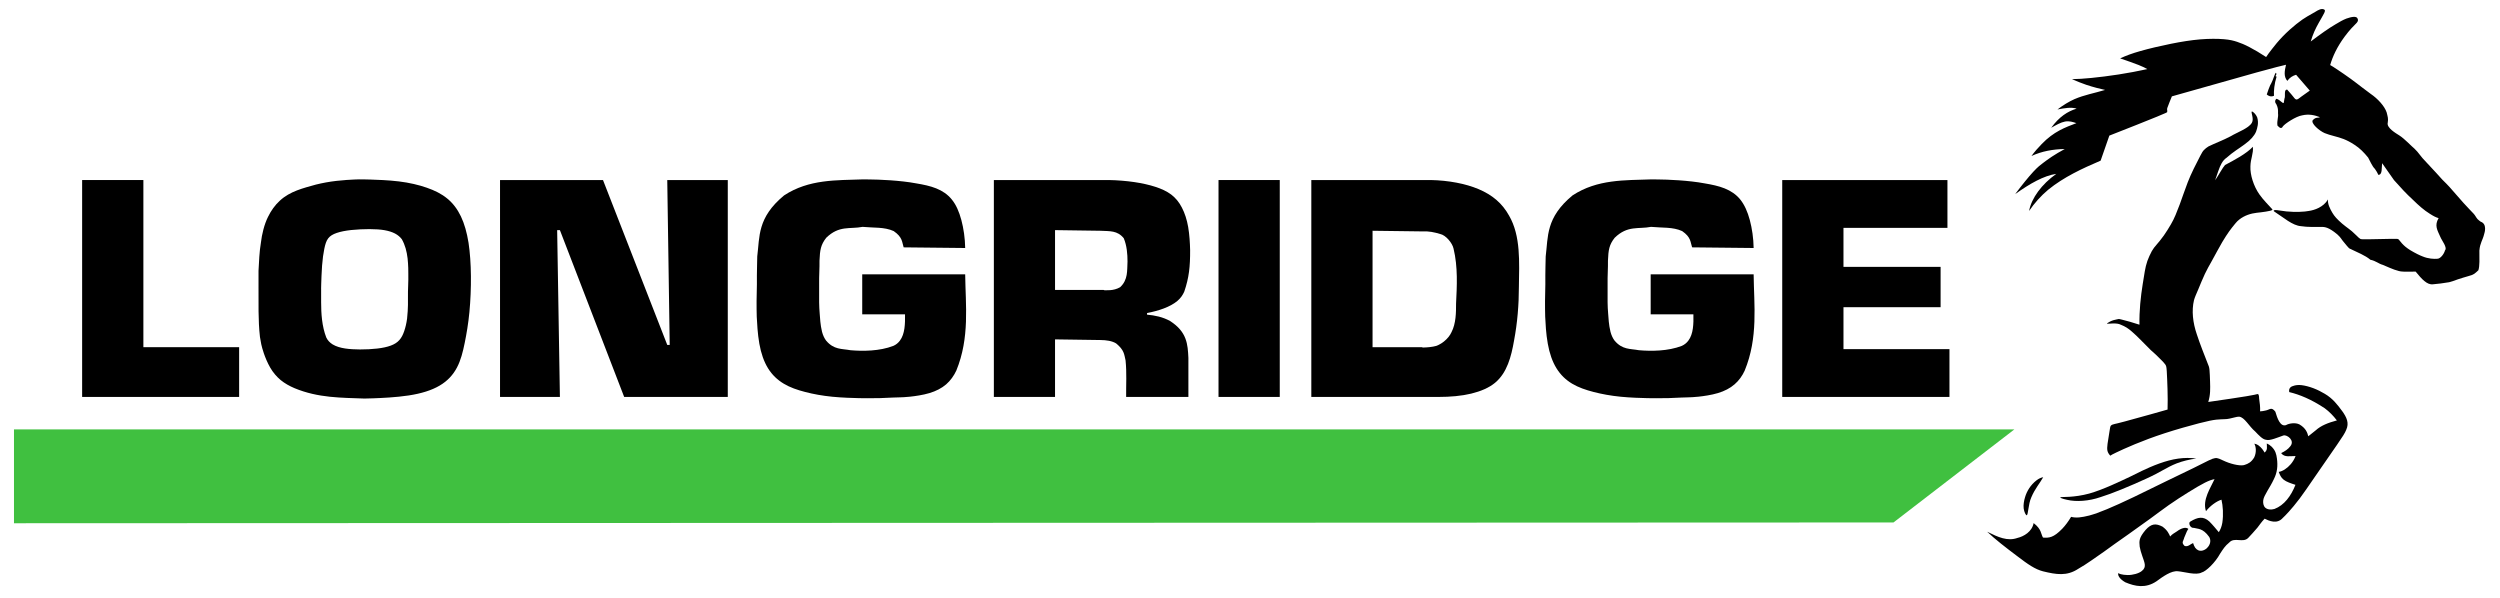
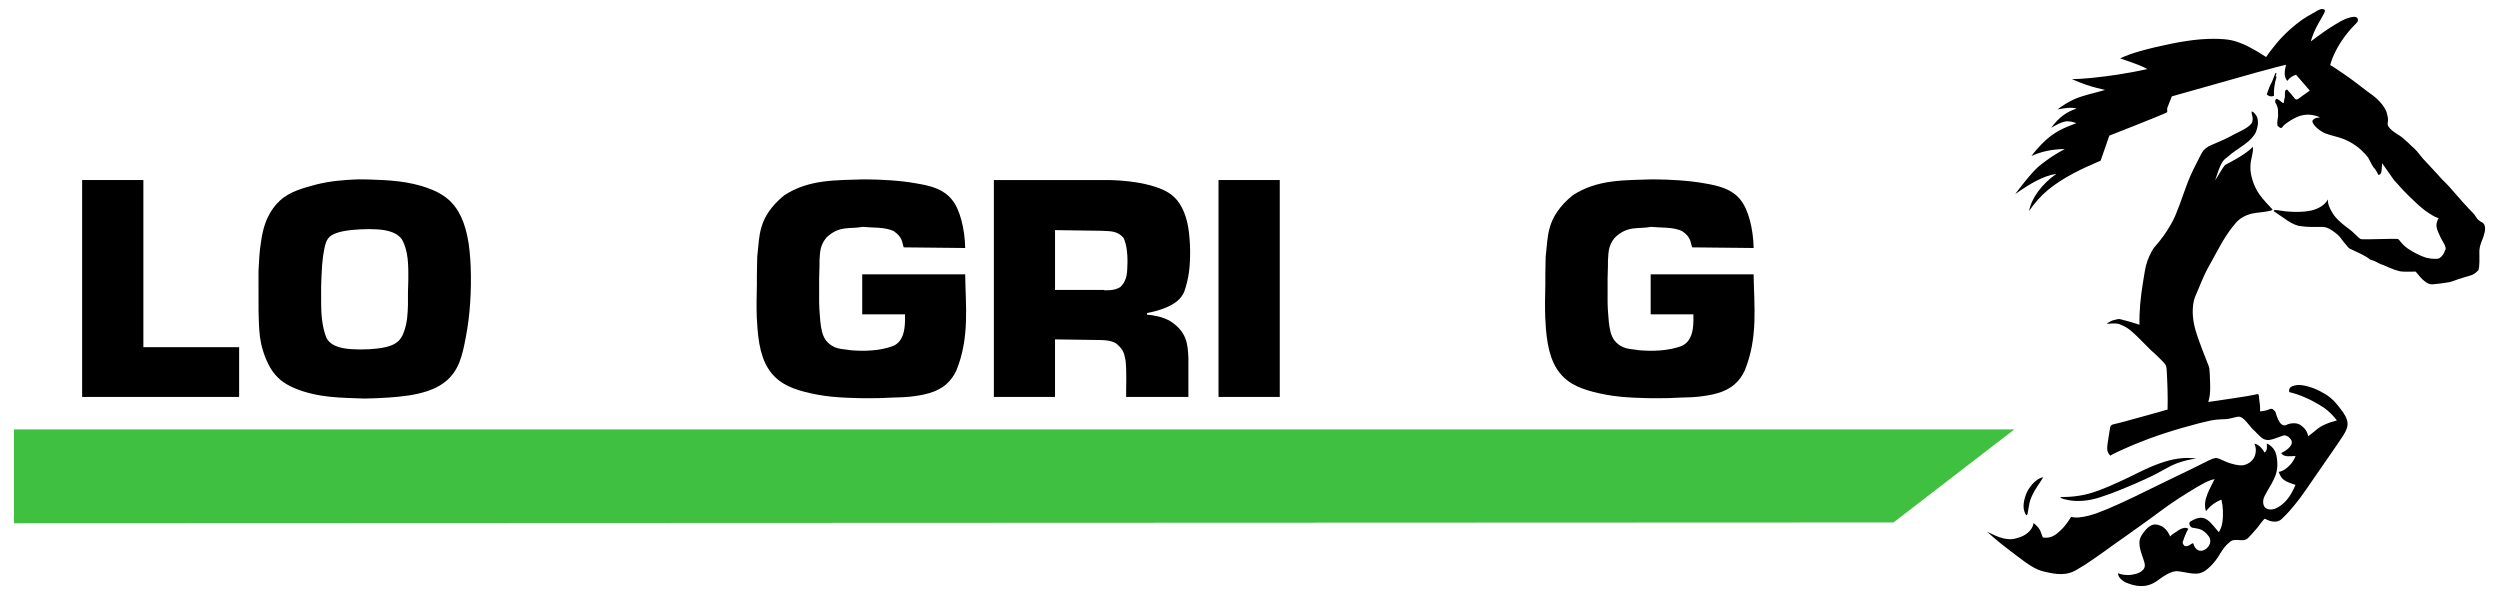
<svg xmlns="http://www.w3.org/2000/svg" xmlns:ns1="http://www.inkscape.org/namespaces/inkscape" xmlns:ns2="http://sodipodi.sourceforge.net/DTD/sodipodi-0.dtd" id="svg4136" version="1.1" ns1:version="0.91 r13725" xml:space="preserve" width="433.725" height="103.725" viewBox="0 0 433.725 103.725" ns2:docname="LongridgeLogo.svg">
  <defs id="defs4140">
    <clipPath clipPathUnits="userSpaceOnUse" id="clipPath4150">
      <path d="m 0.803,0.525 345.289,0 0,82.332 -345.289,0 0,-82.332 z" id="path4152" ns1:connector-curvature="0" />
    </clipPath>
  </defs>
  <ns2:namedview pagecolor="#ffffff" bordercolor="#666666" borderopacity="1" objecttolerance="10" gridtolerance="10" guidetolerance="10" ns1:pageopacity="0" ns1:pageshadow="2" ns1:window-width="1600" ns1:window-height="837" id="namedview4138" showgrid="false" ns1:zoom="2" ns1:cx="203.9528" ns1:cy="51.898409" ns1:window-x="395" ns1:window-y="1072" ns1:window-maximized="1" ns1:current-layer="g4144" />
  <g id="g4144" ns1:groupmode="layer" ns1:label="LONGRIDGE 2016 D - plain" transform="matrix(1.25,0,0,-1.25,0,103.725)">
    <g id="g4146">
      <g id="g4148" clip-path="url(#clipPath4150)">
        <path d="m 19.9,34.794 13.29,0 0,-6.905 -21.79,0 0,30.104 8.5,0 0,-23.199" style="fill:#000000;fill-opacity:1;fill-rule:evenodd;stroke:none" id="path4154" ns1:connector-curvature="0" />
-         <path d="m 35.88,43.271 c 0,0.558 0,1.534 0,2.123 0.07,1.201 0.11,2.629 0.34,3.963 0.12,1.055 0.45,2.477 0.98,3.525 0.43,0.881 0.97,1.635 1.64,2.245 1.41,1.314 3.27,1.745 5,2.232 0.92,0.229 1.87,0.402 2.85,0.515 0.97,0.113 1.96,0.166 2.48,0.19 0.98,0.042 0.55,0.011 0.77,0.019 0.18,0.001 0.33,0 0.48,0 0.06,0.001 0.12,0.002 0.97,-0.023 0.85,-0.026 2.5,-0.079 3.97,-0.258 1.46,-0.179 2.76,-0.485 3.87,-0.873 1.12,-0.388 2.06,-0.859 2.84,-1.502 0.79,-0.644 1.41,-1.46 1.9,-2.481 0.49,-1.02 0.83,-2.246 1.06,-3.665 0.41,-2.702 0.43,-6.347 0.12,-9.638 -0.15,-1.562 -0.39,-2.968 -0.65,-4.248 -0.26,-1.279 -0.55,-2.431 -1.08,-3.432 -0.53,-1.001 -1.29,-1.851 -2.4,-2.501 -1.1,-0.651 -2.54,-1.102 -4.3,-1.37 -1.75,-0.269 -3.82,-0.356 -4.9,-0.396 -1.07,-0.041 -1.16,-0.035 -1.24,-0.033 -3.2,0.125 -6.4,0.065 -9.71,1.443 -0.69,0.295 -1.35,0.658 -1.92,1.126 -0.56,0.469 -1.05,1.043 -1.44,1.714 -0.39,0.67 -0.7,1.437 -0.89,1.993 -0.36,1.075 -0.42,1.542 -0.54,2.278 -0.27,2.371 -0.18,4.732 -0.2,7.054 z m 8.69,-2.203 c 0,-1.624 0.11,-3.363 0.71,-4.92 0.18,-0.386 0.48,-0.718 0.89,-0.971 0.97,-0.585 2.38,-0.684 3.8,-0.699 0.81,-0.003 1.67,0.04 2.41,0.128 0.73,0.087 1.35,0.219 1.86,0.409 0.51,0.19 0.9,0.439 1.19,0.77 0.3,0.331 0.5,0.743 0.67,1.238 0.17,0.495 0.31,1.071 0.4,1.744 0.08,0.673 0.11,1.442 0.12,1.886 0.01,0.817 0,0.734 0,1.047 -0.02,1.096 0.08,2.186 0.05,3.295 0.01,0.201 0,1.202 -0.1,2.126 -0.12,0.989 -0.34,1.837 -0.8,2.658 -0.24,0.315 -0.55,0.578 -0.94,0.787 -0.4,0.209 -0.89,0.365 -1.46,0.465 -1.08,0.197 -2.94,0.193 -4.63,0.022 -0.81,-0.088 -1.47,-0.222 -2,-0.401 -0.53,-0.18 -0.92,-0.404 -1.19,-0.754 -0.27,-0.351 -0.41,-0.828 -0.54,-1.454 -0.13,-0.626 -0.24,-1.401 -0.31,-2.339 -0.07,-0.939 -0.1,-2.04 -0.12,-2.599 -0.02,-0.915 -0.01,-0.509 -0.01,-0.633 0,-0.027 0,-0.061 0,-0.09 l 0,0.09 0,-1.805" style="fill:#000000;fill-opacity:1;fill-rule:evenodd;stroke:none" id="path4156" ns1:connector-curvature="0" />
-         <path d="m 101.01,27.889 -14.38,0 -8.92,23.153 -0.38,0 0.38,-23.153 -8.31,0 0,30.104 14.29,0 8.92,-22.883 0.34,0 -0.34,22.883 8.4,0 0,-30.104" style="fill:#000000;fill-opacity:1;fill-rule:evenodd;stroke:none" id="path4158" ns1:connector-curvature="0" />
+         <path d="m 35.88,43.271 c 0,0.558 0,1.534 0,2.123 0.07,1.201 0.11,2.629 0.34,3.963 0.12,1.055 0.45,2.477 0.98,3.525 0.43,0.881 0.97,1.635 1.64,2.245 1.41,1.314 3.27,1.745 5,2.232 0.92,0.229 1.87,0.402 2.85,0.515 0.97,0.113 1.96,0.166 2.48,0.19 0.98,0.042 0.55,0.011 0.77,0.019 0.18,0.001 0.33,0 0.48,0 0.06,0.001 0.12,0.002 0.97,-0.023 0.85,-0.026 2.5,-0.079 3.97,-0.258 1.46,-0.179 2.76,-0.485 3.87,-0.873 1.12,-0.388 2.06,-0.859 2.84,-1.502 0.79,-0.644 1.41,-1.46 1.9,-2.481 0.49,-1.02 0.83,-2.246 1.06,-3.665 0.41,-2.702 0.43,-6.347 0.12,-9.638 -0.15,-1.562 -0.39,-2.968 -0.65,-4.248 -0.26,-1.279 -0.55,-2.431 -1.08,-3.432 -0.53,-1.001 -1.29,-1.851 -2.4,-2.501 -1.1,-0.651 -2.54,-1.102 -4.3,-1.37 -1.75,-0.269 -3.82,-0.356 -4.9,-0.396 -1.07,-0.041 -1.16,-0.035 -1.24,-0.033 -3.2,0.125 -6.4,0.065 -9.71,1.443 -0.69,0.295 -1.35,0.658 -1.92,1.126 -0.56,0.469 -1.05,1.043 -1.44,1.714 -0.39,0.67 -0.7,1.437 -0.89,1.993 -0.36,1.075 -0.42,1.542 -0.54,2.278 -0.27,2.371 -0.18,4.732 -0.2,7.054 z m 8.69,-2.203 c 0,-1.624 0.11,-3.363 0.71,-4.92 0.18,-0.386 0.48,-0.718 0.89,-0.971 0.97,-0.585 2.38,-0.684 3.8,-0.699 0.81,-0.003 1.67,0.04 2.41,0.128 0.73,0.087 1.35,0.219 1.86,0.409 0.51,0.19 0.9,0.439 1.19,0.77 0.3,0.331 0.5,0.743 0.67,1.238 0.17,0.495 0.31,1.071 0.4,1.744 0.08,0.673 0.11,1.442 0.12,1.886 0.01,0.817 0,0.734 0,1.047 -0.02,1.096 0.08,2.186 0.05,3.295 0.01,0.201 0,1.202 -0.1,2.126 -0.12,0.989 -0.34,1.837 -0.8,2.658 -0.24,0.315 -0.55,0.578 -0.94,0.787 -0.4,0.209 -0.89,0.365 -1.46,0.465 -1.08,0.197 -2.94,0.193 -4.63,0.022 -0.81,-0.088 -1.47,-0.222 -2,-0.401 -0.53,-0.18 -0.92,-0.404 -1.19,-0.754 -0.27,-0.351 -0.41,-0.828 -0.54,-1.454 -0.13,-0.626 -0.24,-1.401 -0.31,-2.339 -0.07,-0.939 -0.1,-2.04 -0.12,-2.599 -0.02,-0.915 -0.01,-0.509 -0.01,-0.633 0,-0.027 0,-0.061 0,-0.09 " style="fill:#000000;fill-opacity:1;fill-rule:evenodd;stroke:none" id="path4156" ns1:connector-curvature="0" />
        <path d="m 133.96,44.904 c 0.05,-4.288 0.65,-8.762 -1.23,-13.358 -0.34,-0.72 -0.8,-1.379 -1.41,-1.911 -0.62,-0.532 -1.4,-0.937 -2.32,-1.212 -0.92,-0.276 -1.99,-0.423 -2.69,-0.498 -1.32,-0.132 -1.62,-0.074 -2.36,-0.121 -1.17,-0.063 -2.36,-0.11 -3.53,-0.095 -0.17,-0.002 -0.34,-0.007 -1.18,0.012 -0.84,0.018 -2.35,0.06 -3.73,0.196 -1.38,0.136 -2.62,0.366 -3.74,0.655 -1.12,0.289 -2.13,0.636 -2.99,1.156 -0.87,0.52 -1.61,1.213 -2.18,2.133 -0.57,0.919 -0.97,2.066 -1.21,3.42 -0.24,1.354 -0.32,2.916 -0.36,3.748 -0.03,0.833 -0.03,0.937 -0.02,1.044 -0.03,1.459 0.07,3.091 0.04,4.668 -0.01,0.487 0.05,1.887 0.05,2.646 0.35,2.752 -0.01,5.379 3.72,8.468 3.46,2.279 7.32,2.094 10.92,2.228 0.1,0.001 0.21,0.004 0.9,-0.008 1.35,-0.007 4.34,-0.131 6.5,-0.541 1.03,-0.172 1.97,-0.364 2.81,-0.703 0.84,-0.339 1.58,-0.826 2.16,-1.549 0.59,-0.724 1.01,-1.684 1.32,-2.844 0.31,-1.16 0.51,-2.52 0.53,-3.878 l -8.54,0.09 c -0.24,0.734 -0.13,1.394 -1.38,2.257 -1.29,0.594 -2.8,0.436 -4.32,0.587 -1.76,-0.346 -3.24,0.244 -5.05,-1.518 -0.75,-0.969 -0.87,-1.677 -0.93,-3.176 0.02,-1.019 -0.07,-2.107 -0.05,-3.232 0,-0.329 0,-1.637 0,-2.539 0,-0.549 0.04,-1.073 0.08,-1.614 0.04,-0.512 0.08,-1.514 0.32,-2.481 0.13,-0.491 0.32,-0.895 0.56,-1.218 1.09,-1.299 2.17,-1.115 3.38,-1.342 1.71,-0.151 4.04,-0.14 5.96,0.601 0.36,0.157 0.67,0.403 0.91,0.73 0.7,0.92 0.73,2.345 0.71,3.648 l -5.94,0 0,5.551 14.29,0" style="fill:#000000;fill-opacity:1;fill-rule:evenodd;stroke:none" id="path4160" ns1:connector-curvature="0" />
        <path d="m 137.94,57.993 15.94,0 c 1.23,-0.022 2.45,-0.124 3.55,-0.284 1.09,-0.161 2.06,-0.38 2.92,-0.657 0.85,-0.277 1.59,-0.612 2.21,-1.078 0.61,-0.467 1.1,-1.064 1.48,-1.812 0.39,-0.748 0.69,-1.647 0.87,-2.696 0.18,-1.049 0.25,-2.248 0.27,-3.199 0.01,-2.3 -0.15,-3.81 -0.81,-5.753 -0.21,-0.483 -0.51,-0.921 -0.96,-1.301 -1.01,-0.851 -2.64,-1.379 -4.21,-1.68 l 0,-0.225 c 1.06,-0.094 2.18,-0.314 3.19,-0.878 2.37,-1.512 2.46,-3.25 2.55,-5.125 l 0,-5.416 -8.64,0 c -0.02,1.691 0.1,3.3 -0.08,5.072 -0.2,0.825 -0.16,1.411 -1.31,2.357 -0.57,0.351 -1.38,0.464 -2.16,0.469 l -6.32,0.091 0,-7.989 -8.49,0 0,30.104 z m 15.23,-15.255 c 0.08,-0.041 0.15,-0.047 0.22,-0.045 0.1,0.037 1.12,-0.131 2.08,0.428 1.11,1.045 0.95,2.287 1.02,3.561 0,1.031 -0.09,2.203 -0.52,3.232 -0.89,1.095 -1.93,0.969 -3.22,1.038 l -6.32,0.09 0,-8.304 6.74,0" style="fill:#000000;fill-opacity:1;fill-rule:evenodd;stroke:none" id="path4162" ns1:connector-curvature="0" />
        <path d="m 169.12,27.889 8.5,0 0,30.104 -8.5,0 0,-30.104 z" style="fill:#000000;fill-opacity:1;fill-rule:evenodd;stroke:none" id="path4164" ns1:connector-curvature="0" />
-         <path d="m 182,57.993 16.57,0 c 1.23,-0.023 2.46,-0.152 3.58,-0.365 1.13,-0.214 2.15,-0.512 3.08,-0.903 0.92,-0.391 1.74,-0.874 2.45,-1.483 0.71,-0.609 1.3,-1.344 1.77,-2.196 1.63,-2.804 1.41,-6.463 1.36,-9.857 0,-2.491 -0.21,-5.038 -0.67,-7.464 -0.2,-1.148 -0.44,-2.25 -0.84,-3.257 -0.4,-1.007 -0.96,-1.919 -1.8,-2.616 -0.84,-0.696 -1.97,-1.177 -3.31,-1.504 -1.35,-0.327 -2.92,-0.459 -4.48,-0.459 l -17.71,0 0,30.104 z m 15.38,-23.199 c 0.07,-0.082 0.14,-0.034 0.19,-0.045 -0.05,10e-4 0.71,0.004 1.34,0.125 1.01,0.132 2.14,1.092 2.54,1.989 0.64,1.218 0.64,2.792 0.64,3.982 0.12,2.415 0.27,5.065 -0.35,7.636 -0.17,0.78 -1.08,1.866 -1.85,2.02 -0.82,0.245 -1.57,0.413 -2.51,0.361 l -6.88,0.09 0,-16.158 6.88,0" style="fill:#000000;fill-opacity:1;fill-rule:evenodd;stroke:none" id="path4166" ns1:connector-curvature="0" />
        <path d="m 243.39,44.904 c 0.05,-4.288 0.65,-8.762 -1.24,-13.358 -0.33,-0.72 -0.79,-1.379 -1.41,-1.911 -0.61,-0.532 -1.39,-0.937 -2.31,-1.212 -0.92,-0.276 -1.99,-0.423 -2.69,-0.498 -1.33,-0.132 -1.62,-0.074 -2.36,-0.121 -1.18,-0.063 -2.36,-0.11 -3.53,-0.095 -0.17,-0.002 -0.34,-0.007 -1.18,0.012 -0.84,0.018 -2.36,0.06 -3.73,0.196 -1.38,0.136 -2.62,0.366 -3.74,0.655 -1.12,0.289 -2.13,0.636 -3,1.156 -0.87,0.52 -1.6,1.213 -2.17,2.133 -0.57,0.919 -0.97,2.066 -1.21,3.42 -0.25,1.354 -0.32,2.916 -0.36,3.748 -0.03,0.833 -0.03,0.937 -0.02,1.044 -0.03,1.459 0.07,3.091 0.04,4.668 -0.02,0.487 0.05,1.887 0.05,2.646 0.35,2.752 -0.01,5.379 3.72,8.468 3.46,2.279 7.32,2.094 10.92,2.228 0.1,0.001 0.21,0.004 0.9,-0.008 1.35,-0.007 4.34,-0.131 6.5,-0.541 1.02,-0.172 1.96,-0.364 2.8,-0.703 0.84,-0.339 1.59,-0.826 2.17,-1.549 0.58,-0.724 1.01,-1.684 1.32,-2.844 0.31,-1.16 0.51,-2.52 0.53,-3.878 l -8.54,0.09 c -0.25,0.734 -0.13,1.394 -1.38,2.257 -1.29,0.594 -2.8,0.436 -4.32,0.587 -1.76,-0.346 -3.24,0.244 -5.05,-1.518 -0.76,-0.969 -0.87,-1.677 -0.93,-3.176 0.02,-1.019 -0.07,-2.107 -0.05,-3.232 0,-0.329 0,-1.637 0,-2.539 0,-0.549 0.04,-1.073 0.08,-1.614 0.04,-0.512 0.08,-1.514 0.32,-2.481 0.13,-0.491 0.32,-0.895 0.56,-1.218 1.09,-1.299 2.17,-1.115 3.38,-1.342 1.71,-0.151 4.04,-0.14 5.96,0.601 0.35,0.157 0.67,0.403 0.91,0.73 0.7,0.92 0.73,2.345 0.7,3.648 l -5.93,0 0,5.551 14.29,0" style="fill:#000000;fill-opacity:1;fill-rule:evenodd;stroke:none" id="path4168" ns1:connector-curvature="0" />
-         <path d="m 255.86,45.942 13.48,0 0,-5.596 -13.48,0 0,-5.822 14.71,0 0,-6.635 -23.21,0 0,30.104 22.93,0 0,-6.635 -14.43,0 0,-5.416" style="fill:#000000;fill-opacity:1;fill-rule:evenodd;stroke:none" id="path4170" ns1:connector-curvature="0" />
        <path d="m 343.86,52.573 c -0.22,0.254 -0.33,0.531 -0.54,0.748 -0.4,0.431 -0.75,0.767 -1.4,1.488 -0.44,0.489 -0.99,1.128 -1.38,1.571 -0.89,1.046 -1.17,1.254 -1.57,1.672 -0.18,0.197 -0.44,0.494 -0.85,0.939 -0.41,0.445 -0.97,1.039 -1.35,1.452 -0.87,0.869 -1.03,1.318 -1.68,1.923 -0.33,0.247 -1.36,1.37 -2.09,1.822 -0.45,0.286 -1.79,1.051 -1.6,1.759 0.09,0.603 0.01,0.763 -0.15,1.428 -0.29,0.887 -1.25,1.916 -2.2,2.564 -0.35,0.265 -0.76,0.565 -1.22,0.914 -0.45,0.348 -0.96,0.745 -1.58,1.196 -0.62,0.452 -1.37,0.959 -1.86,1.287 -0.49,0.328 -0.73,0.476 -0.98,0.615 0.34,1.187 0.96,2.53 2.02,3.963 0.32,0.433 0.65,0.827 0.92,1.127 0.66,0.725 1.08,0.924 0.86,1.367 -0.15,0.369 -0.82,0.249 -1.55,-0.007 -0.49,-0.189 -1.04,-0.513 -1.48,-0.778 -0.95,-0.547 -2.09,-1.364 -3.47,-2.401 0.32,1.062 0.65,1.767 1.12,2.602 0.26,0.461 0.59,1.016 0.75,1.34 0.15,0.324 0.12,0.417 0.01,0.486 -0.36,0.209 -0.8,-0.031 -1.28,-0.334 -0.3,-0.174 -0.66,-0.364 -1.07,-0.612 -0.78,-0.436 -2.15,-1.479 -3.42,-2.787 -0.61,-0.633 -1.11,-1.25 -1.47,-1.721 -0.37,-0.471 -0.61,-0.796 -0.83,-1.132 -0.8,0.534 -1.64,1.026 -2.32,1.378 -0.67,0.352 -1.19,0.562 -1.7,0.732 -0.51,0.17 -1.02,0.298 -1.86,0.367 -0.84,0.069 -2.01,0.079 -3.27,-0.025 -1.26,-0.104 -2.61,-0.322 -4.07,-0.614 -1.45,-0.293 -3.02,-0.66 -4.21,-1 -1.2,-0.339 -2.03,-0.65 -2.83,-1.026 0.97,-0.333 1.94,-0.667 2.56,-0.915 0.63,-0.248 0.92,-0.409 1.21,-0.571 -1.32,-0.289 -2.64,-0.538 -3.98,-0.746 -1.34,-0.208 -2.7,-0.375 -3.78,-0.482 -1.08,-0.107 -1.89,-0.154 -2.7,-0.167 0.68,-0.302 1.37,-0.575 1.98,-0.783 1.06,-0.355 1.87,-0.542 2.62,-0.714 -1.54,-0.466 -2.85,-0.676 -4.26,-1.282 -0.76,-0.337 -1.58,-0.842 -2.35,-1.429 0.99,0.187 1.91,0.354 2.66,0.116 -1.24,-0.372 -2.43,-1.138 -3.53,-2.659 0.67,0.38 1.34,0.759 1.92,0.867 0.59,0.107 1.08,-0.057 1.58,-0.221 -1.58,-0.602 -3.14,-1.16 -4.82,-2.906 -0.51,-0.516 -0.99,-1.069 -1.42,-1.655 1.45,0.667 3,0.944 4.62,0.969 -0.66,-0.357 -1.31,-0.741 -1.8,-1.068 -0.5,-0.327 -0.84,-0.597 -1.2,-0.86 -0.35,-0.264 -0.71,-0.521 -1.37,-1.234 -0.66,-0.714 -1.61,-1.885 -2.51,-3.096 2.04,1.456 3.97,2.557 5.71,2.813 -2.02,-1.434 -3.45,-3.365 -3.78,-5.154 0.75,1.105 1.65,2.11 2.66,2.953 2.16,1.755 4.72,2.942 7.27,4.031 l 1.21,3.475 c 2.64,1.029 5.27,2.08 6.61,2.628 1.34,0.549 1.4,0.597 1.42,0.645 0.04,0.385 -0.07,0.287 0.02,0.579 0.12,0.373 0.43,1.085 0.63,1.596 4.54,1.289 9.09,2.578 11.73,3.31 2.65,0.731 3.38,0.904 4.11,1.077 -0.19,-0.832 -0.36,-1.613 0.18,-2.24 0.35,0.486 0.77,0.716 1.22,0.85 l 1.9,-2.198 c -0.42,-0.295 -0.84,-0.592 -1.14,-0.809 -0.66,-0.501 -0.72,-0.613 -1.14,-0.053 -0.11,0.132 -0.4,0.51 -0.86,1.002 -0.51,0.008 -0.19,-0.907 -0.38,-1.279 -0.04,-0.181 -0.07,-0.358 -0.09,-0.547 -0.13,-0.185 -0.48,0.378 -0.97,0.537 -0.05,0.086 -0.44,-0.321 -0.07,-0.729 0.26,-0.528 0.25,-0.814 0.24,-1.266 0.08,-0.593 -0.17,-0.982 -0.08,-1.701 0.04,-0.02 0.5,-0.685 0.76,-0.114 0.27,0.36 1.81,1.399 2.69,1.528 0.93,0.214 1.75,0.019 2.45,-0.257 -0.33,-0.163 -0.5,0.074 -0.99,-0.406 -0.33,-0.43 0.91,-1.496 1.65,-1.807 0.73,-0.312 1.81,-0.495 2.63,-0.822 0.43,-0.167 0.97,-0.438 1.53,-0.815 0.71,-0.456 1.28,-1.035 1.87,-1.758 0.22,-0.368 0.54,-1.195 0.94,-1.573 0.2,-0.277 0.36,-0.56 0.48,-0.829 0.59,0.025 0.43,0.975 0.52,1.625 0.61,-0.864 0.96,-1.349 1.65,-2.351 1.02,-1.128 1.55,-1.747 2.73,-2.833 0.64,-0.628 1.45,-1.358 2.24,-1.839 0.57,-0.362 0.85,-0.496 1.22,-0.606 -0.6,-1.021 -0.19,-1.636 0.23,-2.58 0.22,-0.55 1.03,-1.507 0.65,-1.906 -0.09,-0.405 -0.61,-1.194 -1.11,-1.153 -0.38,-0.031 -1.19,-0.015 -2.01,0.334 -0.33,0.118 -1,0.443 -1.68,0.851 -0.58,0.37 -0.84,0.593 -1.18,0.961 -0.15,0.174 -0.32,0.394 -0.42,0.509 -0.11,0.115 -0.16,0.126 -0.97,0.113 -0.81,-0.014 -2.39,-0.052 -3.23,-0.063 -0.84,-0.012 -0.94,0.002 -1.02,0.02 -0.13,-0.023 -0.5,0.318 -0.84,0.671 -0.62,0.635 -1.13,0.902 -1.83,1.499 -0.7,0.612 -1.05,1.005 -1.33,1.478 -0.32,0.534 -0.7,1.28 -0.61,1.863 -0.64,-1.089 -1.91,-1.491 -2.65,-1.596 -0.57,-0.124 -1.88,-0.192 -3.12,-0.068 -0.68,0.071 -1.3,0.204 -1.57,0.191 -0.28,-0.014 -0.21,-0.175 -0.13,-0.198 1.29,-0.827 2.54,-1.966 3.74,-2.042 0.8,-0.14 2.16,-0.111 3,-0.104 0.25,-0.015 0.53,-0.062 0.91,-0.261 0.38,-0.198 0.85,-0.547 1.12,-0.782 0.55,-0.503 0.53,-0.65 0.86,-1.024 0.16,-0.196 0.34,-0.412 0.46,-0.557 0.48,-0.576 0.4,-0.329 0.72,-0.539 0.64,-0.326 1.83,-0.779 2.54,-1.393 0.77,-0.156 1.16,-0.566 1.72,-0.708 0.47,-0.175 1.4,-0.656 2.25,-0.861 0.25,-0.088 1,-0.103 1.73,-0.085 0.3,0.005 0.44,0.009 0.58,0.014 0.85,-1.045 1.58,-1.869 2.41,-1.766 0.63,0.055 1.5,0.153 2.25,0.289 0.37,0.086 0.74,0.239 1.2,0.398 0.47,0.159 1.04,0.325 1.42,0.436 0.85,0.22 0.9,0.346 1.43,0.824 0.2,0.624 0.14,1.594 0.14,2.737 0.09,1.061 0.45,1.408 0.66,2.27 0.08,0.24 0.43,1.426 -0.48,1.736 -0.15,0.111 -0.31,0.225 -0.44,0.362" style="fill:#000000;fill-opacity:1;fill-rule:evenodd;stroke:none" id="path4172" ns1:connector-curvature="0" />
        <path d="m 325.04,25.97 c -0.62,0.842 -1.26,1.693 -2.38,2.355 -0.46,0.278 -1.02,0.562 -1.59,0.779 -0.58,0.217 -1.17,0.366 -1.62,0.418 -0.45,0.052 -0.75,0.007 -1,-0.054 -0.24,-0.062 -0.43,-0.139 -0.54,-0.236 -0.21,-0.188 -0.23,-0.445 -0.18,-0.67 1.45,-0.348 3.07,-1.016 4.93,-2.249 0.62,-0.461 1.19,-1.04 1.68,-1.684 -1.19,-0.317 -2.2,-0.705 -2.94,-1.379 -0.32,-0.252 -0.68,-0.535 -1.03,-0.822 -0.12,0.483 -0.32,1.106 -1.21,1.638 -0.58,0.307 -1.48,0.153 -1.88,-0.087 -0.8,-0.269 -1.21,0.952 -1.48,1.865 -0.57,0.729 -0.77,0.251 -1.38,0.154 -0.23,-0.061 -0.48,-0.096 -0.74,-0.109 0.02,0.287 0.01,0.575 -0.02,0.892 -0.03,0.318 -0.08,0.666 -0.11,0.879 -0.02,0.436 -0.03,0.718 -0.35,0.6 -0.13,-0.028 -0.27,-0.084 -1.39,-0.27 -1.13,-0.186 -3.22,-0.502 -5.32,-0.799 0.31,0.994 0.28,1.825 0.25,2.834 -0.02,0.573 -0.04,1.229 -0.08,1.63 -0.04,0.4 -0.11,0.544 -0.29,0.981 -0.34,0.875 -1.04,2.614 -1.47,3.948 -0.55,1.606 -0.74,3.267 -0.39,4.739 0.12,0.422 0.31,0.846 0.59,1.488 0.27,0.643 0.61,1.504 0.92,2.148 0.3,0.644 0.56,1.072 0.98,1.833 0.42,0.76 1,1.853 1.43,2.586 0.77,1.284 1.16,1.789 1.87,2.653 0.59,0.701 1.47,1.131 2.31,1.316 0.41,0.092 0.76,0.114 1.2,0.168 0.45,0.053 0.97,0.138 1.26,0.208 0.28,0.069 0.32,0.123 0.33,0.186 -0.56,0.635 -1.24,1.276 -1.82,2.101 -0.8,1.14 -1.29,2.712 -1.24,3.872 0.02,1.103 0.44,1.776 0.34,2.73 -0.87,-0.957 -2.64,-1.884 -3.86,-2.53 -0.34,-0.366 -0.87,-1.393 -1.38,-2.122 0.15,0.466 0.31,0.929 0.44,1.276 0.29,0.844 0.61,1.495 1.14,1.843 0.55,0.477 0.79,0.66 1.32,1.034 0.35,0.239 0.83,0.56 1.23,0.86 0.75,0.541 1.3,1.138 1.55,1.729 0.18,0.524 0.41,1.232 0.15,2.014 -0.17,0.418 -0.59,0.8 -0.72,0.787 -0.21,-0.041 0.33,-0.998 -0.01,-1.564 -0.43,-0.765 -2.01,-1.307 -2.98,-1.889 -0.98,-0.525 -2.17,-0.96 -3.04,-1.391 -0.23,-0.139 -0.47,-0.326 -0.63,-0.5 -0.17,-0.174 -0.26,-0.336 -0.51,-0.803 -0.51,-0.97 -1.31,-2.542 -1.74,-3.673 -0.46,-1.201 -0.78,-2.184 -1.11,-3.069 -0.41,-1.072 -0.73,-1.931 -1.22,-2.759 -0.27,-0.473 -0.65,-1.076 -0.99,-1.564 -0.85,-1.192 -1.25,-1.435 -1.66,-2.15 -0.23,-0.409 -0.47,-0.971 -0.62,-1.37 -0.34,-0.975 -0.41,-1.838 -0.65,-3.226 -0.28,-1.727 -0.49,-3.736 -0.45,-5.63 -0.45,0.152 -0.9,0.292 -1.35,0.417 -0.44,0.125 -0.88,0.234 -1.12,0.296 -0.52,0.142 -0.42,0.051 -0.67,0.026 -0.31,-0.062 -0.6,-0.126 -0.95,-0.306 -0.2,-0.104 -0.44,-0.254 -0.42,-0.3 0.21,-0.033 1.35,0.184 1.94,-0.146 0.58,-0.23 0.99,-0.48 1.52,-0.946 0.81,-0.689 1.59,-1.561 2.63,-2.574 0.42,-0.364 0.88,-0.783 1.39,-1.31 0.26,-0.26 0.49,-0.496 0.62,-0.688 0.13,-0.192 0.16,-0.34 0.2,-0.944 0.07,-1.23 0.17,-3.586 0.11,-5.302 -0.63,-0.181 -1.25,-0.358 -2.36,-0.667 -1.11,-0.31 -2.7,-0.752 -3.61,-0.995 -0.91,-0.243 -1.14,-0.287 -1.36,-0.338 -0.22,-0.052 -0.43,-0.11 -0.54,-0.237 -0.1,-0.128 -0.11,-0.326 -0.19,-0.796 -0.07,-0.471 -0.2,-1.214 -0.27,-1.72 -0.1,-0.827 -0.08,-1.14 0.38,-1.65 0.14,0.098 0.29,0.185 0.82,0.438 0.53,0.254 1.44,0.675 2.59,1.151 1.15,0.476 2.55,1.008 4.17,1.535 1.62,0.527 3.48,1.049 4.73,1.372 1.25,0.323 1.9,0.446 2.4,0.503 1.03,0.096 1.33,0.023 1.88,0.154 0.44,0.077 0.99,0.279 1.29,0.26 0.76,-0.069 1.37,-1.338 2.24,-2.064 0.46,-0.482 1.03,-1.119 1.53,-1.148 0.48,-0.161 1.6,0.332 2.38,0.604 0.53,0.142 1.63,-0.711 0.95,-1.508 -0.3,-0.401 -0.77,-0.705 -1.26,-0.935 0.43,-0.651 1.32,-0.395 2,-0.412 -0.16,-0.41 -0.39,-0.795 -0.66,-1.118 -0.54,-0.623 -1.15,-0.999 -1.68,-1.084 0.15,-0.394 0.3,-0.788 0.69,-1.087 0.38,-0.299 1,-0.504 1.63,-0.708 -0.6,-1.527 -1.56,-2.838 -2.91,-3.347 -0.51,-0.157 -1,-0.078 -1.28,0.175 -0.27,0.253 -0.33,0.681 -0.28,1.044 0.08,0.664 0.94,1.757 1.46,2.888 0.5,0.971 0.57,1.889 0.44,2.885 -0.09,0.659 -0.21,1.123 -0.75,1.659 -0.2,0.193 -0.42,0.338 -0.66,0.436 0,-0.478 0.15,-0.902 -0.31,-1.258 -0.19,0.323 -0.39,0.662 -0.89,1.028 -0.18,0.113 -0.35,0.176 -0.53,0.202 0.25,-0.449 0.31,-1.204 -0.01,-1.897 -0.41,-0.684 -0.85,-0.894 -1.32,-1.043 -0.44,-0.187 -1.61,0.013 -2.66,0.456 -0.79,0.337 -1.08,0.562 -1.51,0.467 -0.18,-0.03 -0.37,-0.088 -0.85,-0.318 -0.48,-0.23 -1.25,-0.632 -2.21,-1.103 -0.96,-0.471 -2.1,-1.01 -3.54,-1.71 -1.43,-0.701 -3.17,-1.562 -4.65,-2.269 -1.48,-0.708 -2.71,-1.262 -3.71,-1.68 -1,-0.418 -1.79,-0.699 -2.45,-0.875 -1.07,-0.266 -1.82,-0.368 -2.52,-0.184 -0.37,-0.621 -0.8,-1.205 -1.23,-1.652 -1.22,-1.254 -1.82,-1.283 -2.67,-1.226 -0.31,0.505 -0.17,1.141 -1.3,2.013 -0.22,-1.194 -1.36,-1.854 -2.24,-2.06 -1.38,-0.495 -2.69,0.101 -4.21,0.861 1.04,-1.002 2.62,-2.226 4.16,-3.381 1.52,-1.164 2.49,-1.829 3.59,-2.116 1.84,-0.447 3.31,-0.698 4.89,0.346 0.59,0.329 1.2,0.734 1.83,1.166 1.28,0.863 2.3,1.615 3.23,2.288 0.48,0.344 1.05,0.738 1.92,1.352 0.87,0.615 2.05,1.451 3.01,2.155 0.97,0.705 1.71,1.277 2.58,1.887 0.87,0.611 1.88,1.259 2.77,1.811 0.89,0.552 1.66,1.007 2.24,1.298 0.58,0.291 0.95,0.417 1.34,0.491 -0.54,-1.199 -1.72,-2.868 -1.19,-4.449 0.54,0.708 1.45,1.386 2.15,1.597 0.2,-0.847 0.29,-2.048 0.12,-3.195 -0.09,-0.523 -0.25,-0.941 -0.49,-1.316 -0.43,0.507 -0.82,0.995 -1.32,1.494 -0.83,0.748 -1.59,0.613 -2.63,-0.018 -0.31,-0.121 -0.08,-0.943 0.51,-0.881 0.51,-0.16 1.21,0 2.1,-1.246 0.22,-0.346 0.3,-1.015 -0.36,-1.609 -0.33,-0.272 -1.03,-0.614 -1.58,0.106 -0.11,0.169 -0.22,0.402 -0.29,0.644 -0.36,-0.128 -0.68,-0.557 -1.17,-0.404 -0.52,0.498 -0.16,0.671 -0.06,1.15 0.1,0.266 0.26,0.634 0.36,0.855 0.11,0.221 0.16,0.294 0.22,0.361 -0.37,0.323 -1.03,0.085 -1.6,-0.344 -0.4,-0.277 -0.62,-0.347 -0.93,-0.705 -0.17,0.368 -0.36,0.852 -1.07,1.371 -0.91,0.456 -1.52,0.455 -2.35,-0.471 -0.92,-1.096 -0.89,-1.523 -0.81,-2.31 0.06,-0.372 0.2,-0.845 0.35,-1.272 0.3,-0.922 0.67,-1.549 -0.06,-2.111 -0.4,-0.332 -1.24,-0.569 -1.97,-0.558 -0.38,0.002 -0.71,0.062 -0.92,0.114 -0.21,0.052 -0.29,0.097 -0.36,0.162 -0.12,-0.271 0.11,-0.788 0.95,-1.276 1.38,-0.587 2.83,-0.879 4.33,0.126 0.85,0.622 2.07,1.526 3.01,1.396 0.84,-0.066 2.51,-0.589 3.26,-0.171 0.62,0.148 1.89,1.365 2.58,2.632 0.4,0.608 0.66,1.047 1.26,1.531 0.72,0.799 1.91,-0.103 2.63,0.638 0.3,0.292 0.84,0.923 1.28,1.423 0.33,0.427 0.57,0.794 1,1.246 0.62,-0.307 1.73,-0.808 2.53,0.114 0.22,0.206 0.45,0.436 0.83,0.857 0.38,0.422 0.91,1.035 1.51,1.835 0.6,0.801 1.27,1.79 2.22,3.171 0.96,1.381 2.19,3.154 2.96,4.283 0.78,1.129 1.09,1.614 1.27,2.06 0.44,0.953 0.08,1.741 -0.59,2.663" style="fill:#000000;fill-opacity:1;fill-rule:evenodd;stroke:none" id="path4174" ns1:connector-curvature="0" />
        <path d="m 315.68,72.526 c -0.13,-0.404 -0.38,-1.021 -0.61,-1.407 -0.12,-0.252 -0.29,-0.733 -0.46,-1.248 0.18,-0.187 0.57,-0.383 1,-0.184 -0.05,0.639 0.05,1.666 0.36,2.65 l -0.15,0.079 c 0.06,0.127 0.23,0.293 0.04,0.467 -0.06,-0.088 -0.12,-0.183 -0.18,-0.357" style="fill:#000000;fill-opacity:1;fill-rule:evenodd;stroke:none" id="path4176" ns1:connector-curvature="0" />
-         <path d="m 309.91,27.804 c 0.02,0.012 -0.09,-0.111 0,0" style="fill:#000000;fill-opacity:1;fill-rule:evenodd;stroke:none" id="path4178" ns1:connector-curvature="0" />
        <path d="m 302.33,19.331 c -0.86,-0.12 -1.74,-0.358 -2.63,-0.679 -0.89,-0.32 -1.79,-0.723 -2.41,-1.019 -0.62,-0.295 -0.97,-0.483 -1.62,-0.799 -1.35,-0.632 -3.73,-1.8 -5.71,-2.358 -1.02,-0.279 -2,-0.4 -2.74,-0.446 -0.73,-0.047 -1.22,-0.018 -1.27,-0.08 -0.05,-0.062 0.34,-0.214 0.93,-0.337 1.3,-0.308 3.04,-0.184 4.64,0.367 0.86,0.269 1.77,0.605 2.89,1.06 1.12,0.456 2.45,1.031 3.42,1.481 2.17,0.98 2.82,1.574 4.3,2.156 0.8,0.304 1.74,0.536 2.7,0.666 -0.82,0.107 -1.65,0.107 -2.5,-0.012" style="fill:#000000;fill-opacity:1;fill-rule:evenodd;stroke:none" id="path4180" ns1:connector-curvature="0" />
        <path d="m 300.13,25.89 c -0.02,-0.011 0.05,0.063 -0.06,-0.029 -0.05,-0.001 0.04,-0.088 0.06,0.029" style="fill:#000000;fill-opacity:1;fill-rule:evenodd;stroke:none" id="path4182" ns1:connector-curvature="0" />
        <path d="m 282.66,16.319 c -0.82,-0.626 -1.35,-1.494 -1.6,-2.349 -0.15,-0.499 -0.25,-1.057 -0.19,-1.56 0.07,-0.502 0.3,-0.949 0.42,-0.945 0.22,0.05 0.21,1.553 0.64,2.49 0.52,1.231 1.18,1.941 1.65,2.792 -0.31,-0.056 -0.6,-0.183 -0.92,-0.428" style="fill:#000000;fill-opacity:1;fill-rule:evenodd;stroke:none" id="path4184" ns1:connector-curvature="0" />
        <path d="m 1.94,10.359 260.86,0.108 16.78,12.917 -277.64,0 0,-13.025" style="fill:#40c040;fill-opacity:1;fill-rule:evenodd;stroke:none" id="path4186" ns1:connector-curvature="0" />
      </g>
    </g>
  </g>
</svg>